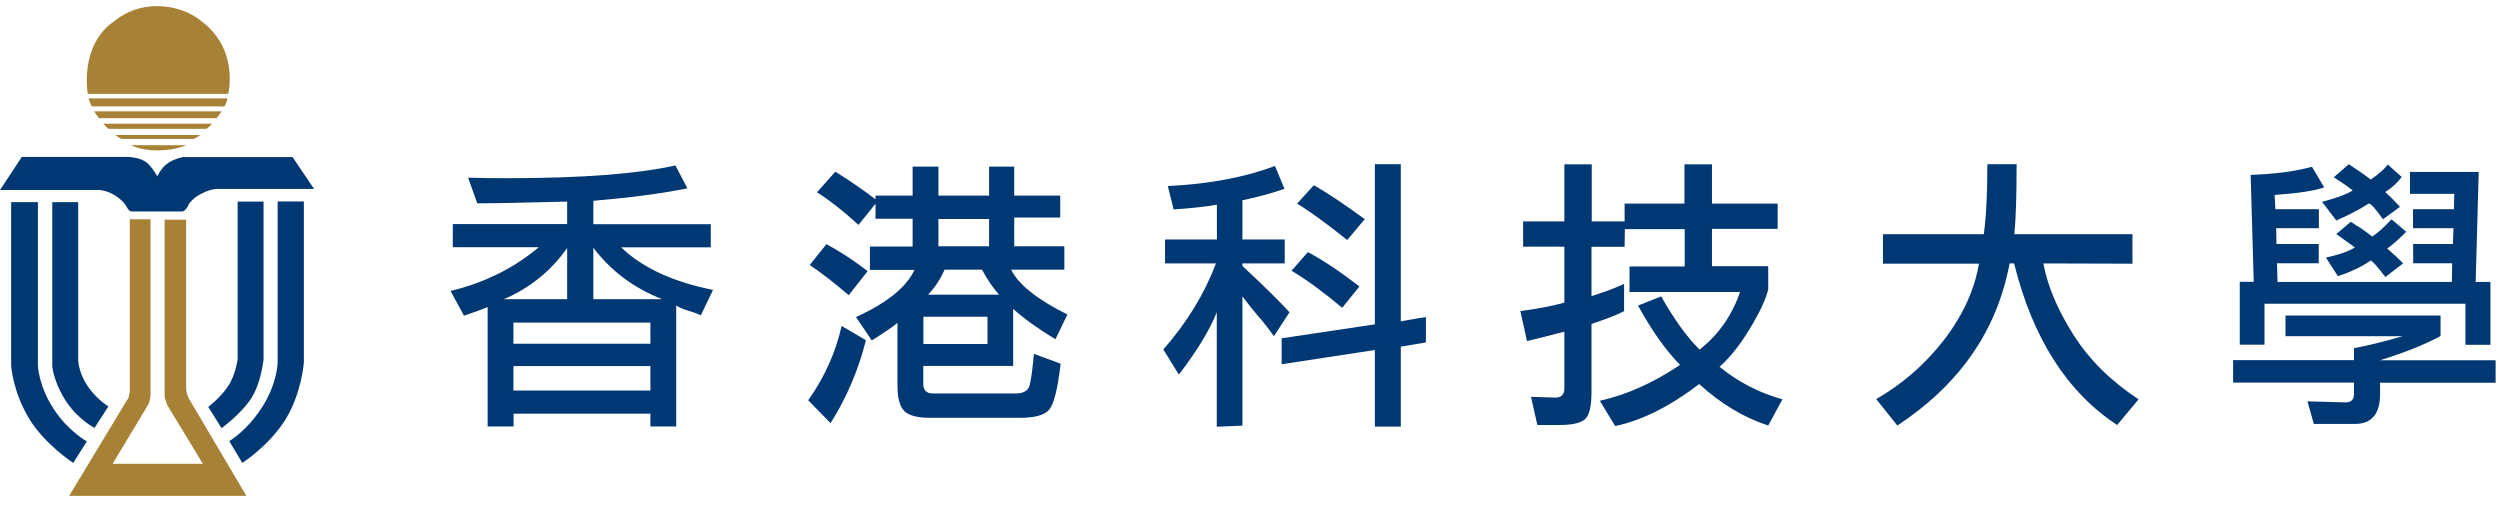
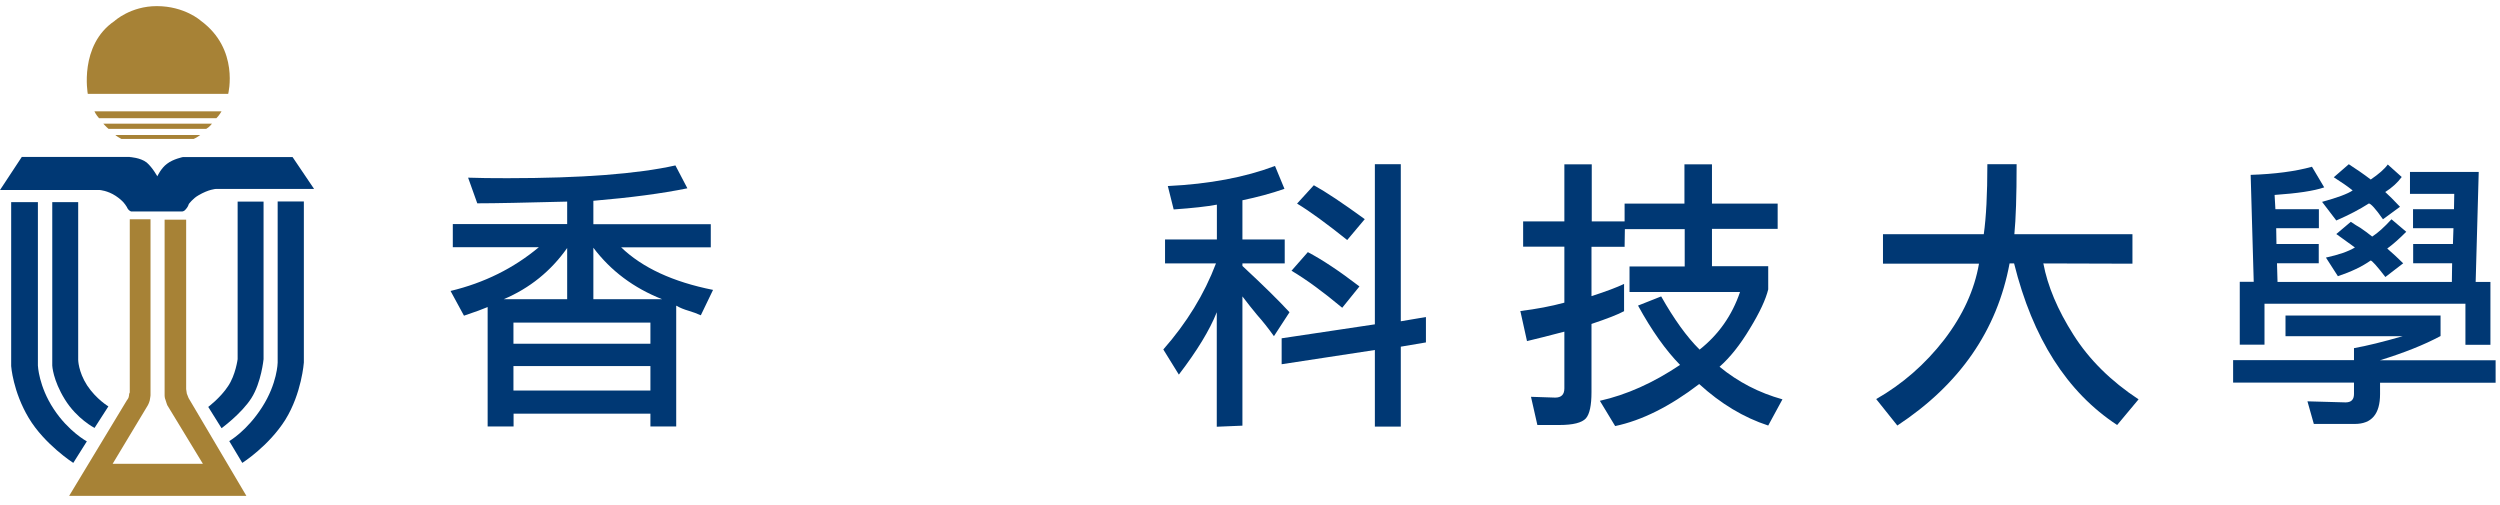
<svg xmlns="http://www.w3.org/2000/svg" width="188" height="38" viewBox="0 0 188 38" fill="none">
-   <path d="M16.87 8C17.04 7.78 17.11 7.4 17.11 7.4H6.66C6.66 7.4 6.79 7.83 6.9 8H16.87Z" fill="#A78236" />
  <path d="M16.27 8.89C16.46 8.72 16.66 8.37 16.66 8.37H7.1C7.1 8.37 7.21 8.63 7.45 8.89H16.28H16.27Z" fill="#A78236" />
  <path d="M15.509 9.69C15.749 9.56 15.94 9.3 15.94 9.3H7.77C7.77 9.3 7.96 9.52 8.16 9.69H15.52H15.509Z" fill="#A78236" />
  <path d="M14.56 10.45C14.79 10.36 15.06 10.15 15.06 10.15H8.68C8.68 10.15 8.68 10.2 9.13 10.45H14.56V10.45Z" fill="#A78236" />
-   <path d="M9.859 10.92C9.859 10.92 10.529 11.31 11.849 11.31C13.169 11.31 14.009 10.92 14.009 10.92H9.859Z" fill="#A78236" />
  <path d="M9.76 11.81C9.76 11.81 10.56 11.85 11.03 12.22C11.48 12.61 11.83 13.26 11.83 13.26C11.83 13.26 12.11 12.64 12.57 12.31C13.02 11.96 13.76 11.81 13.76 11.81H22L23.62 14.21H16.22C16.22 14.21 15.7 14.23 14.92 14.69C14.51 14.92 14.2 15.34 14.2 15.34C14.2 15.34 14.14 15.53 14.05 15.64C13.96 15.75 13.9 15.84 13.79 15.88C13.68 15.92 13.7 15.9 13.7 15.9H9.85C9.85 15.9 9.69 15.84 9.61 15.7C9.52 15.57 9.59 15.62 9.5 15.51C9.43 15.4 9.28 15.12 8.7 14.73C8.09 14.33 7.51 14.29 7.51 14.29H0L1.64 11.8H9.76V11.81Z" fill="#003874" />
  <path d="M3.93 15.2V27.49C3.93 27.49 3.97 28.57 4.88 30.04C5.79 31.51 7.11 32.18 7.11 32.18L8.15 30.56C8.15 30.56 7.24 30.02 6.55 28.98C5.88 27.94 5.88 27.05 5.88 27.05V15.2H3.93V15.2Z" fill="#003874" />
  <path d="M17.87 15.16V27.01C17.87 27.01 17.72 28.2 17.15 29.04C16.59 29.9 15.66 30.6 15.66 30.6L16.66 32.2C16.66 32.2 18.17 31.1 18.91 29.93C19.65 28.76 19.82 27.01 19.82 27.01V15.16H17.87V15.16Z" fill="#003874" />
  <path d="M0.84 15.2V27.53C0.84 27.53 0.97 29.44 2.16 31.43C3.35 33.42 5.51 34.81 5.51 34.81L6.53 33.19C6.53 33.19 5.15 32.45 4.04 30.76C2.91 29.05 2.85 27.49 2.85 27.49V15.2H0.84V15.2Z" fill="#003874" />
  <path d="M9.759 16.5V29.52C9.759 29.52 9.709 29.56 9.699 29.76C9.679 29.96 9.549 30.09 9.549 30.09L5.199 37.29H18.529L14.179 29.93L14.049 29.6L13.999 29.26V16.52H12.379V29.74C12.379 29.74 12.379 29.93 12.449 30.08C12.489 30.23 12.579 30.47 12.579 30.47L15.259 34.88H8.469L11.109 30.49C11.109 30.49 11.199 30.34 11.259 30.12C11.299 29.92 11.319 29.73 11.319 29.73V16.49H9.759V16.5Z" fill="#A78236" />
  <path d="M20.88 15.16V27.27C20.88 27.27 20.86 28.83 19.71 30.62C18.56 32.42 17.24 33.17 17.24 33.17L18.22 34.81C18.22 34.81 20.21 33.55 21.46 31.56C22.69 29.57 22.85 27.26 22.85 27.26V15.15H20.88V15.16Z" fill="#003874" />
  <path d="M6.6 7.05C6.6 7.05 5.93 3.4 8.61 1.58C8.61 1.58 9.82 0.46 11.79 0.46C13.89 0.46 15.1 1.56 15.1 1.56C18.02 3.7 17.16 7.06 17.16 7.06H6.6V7.05Z" fill="#A78236" />
  <path d="M44.621 18.63V22.5H49.791C47.661 21.66 45.931 20.37 44.621 18.63ZM38.611 29.37H48.911V27.53H38.611V29.37ZM48.911 24.26H38.611V25.85H48.911V24.26ZM37.881 22.5H42.651V18.65C41.431 20.38 39.841 21.67 37.881 22.5ZM50.851 22.98V32.07H48.911V31.11H38.621V32.07H36.671V23.09C36.321 23.24 35.731 23.46 34.891 23.74L33.881 21.88C36.421 21.27 38.631 20.17 40.521 18.59H34.051V16.85H42.651V15.16C39.511 15.24 37.261 15.29 35.891 15.29L35.201 13.36C35.991 13.39 36.981 13.4 38.151 13.4C43.721 13.4 47.931 13.08 50.791 12.44L51.691 14.16C49.791 14.55 47.431 14.86 44.621 15.1V16.86H53.451V18.6H46.711C48.301 20.13 50.601 21.2 53.621 21.8L52.701 23.71C52.421 23.58 52.111 23.47 51.781 23.37C51.441 23.27 51.141 23.15 50.861 22.99" fill="#003874" />
-   <path d="M70.569 18.52H74.379V16.47H70.569V18.52ZM71.029 20.28C70.719 20.99 70.309 21.62 69.789 22.16H75.129C74.669 21.64 74.239 21.02 73.849 20.28H71.019H71.029ZM69.439 25.87H74.259V23.82H69.439V25.87V25.87ZM65.839 14.71H68.629V12.53H70.569V14.71H74.379V12.53H76.269V14.71H79.729V16.36H76.269V18.52H80.039V20.28H76.039C76.599 21.41 78.009 22.53 80.269 23.65L79.369 25.51C78.089 24.74 77.029 23.98 76.189 23.23V27.52H69.429V28.86C69.429 29.35 69.669 29.59 70.159 29.59H76.389C76.979 29.59 77.329 29.37 77.439 28.94C77.549 28.49 77.649 27.72 77.749 26.61L79.759 27.35C79.539 29.29 79.239 30.45 78.859 30.85C78.499 31.23 77.779 31.42 76.699 31.42H69.899C69.009 31.42 68.369 31.25 68.009 30.92C67.659 30.57 67.489 29.92 67.489 28.97V24.28C67.139 24.58 66.499 25.01 65.559 25.6L64.369 23.84C66.689 22.79 68.149 21.61 68.769 20.3H65.419V18.54H68.629V16.45H65.839V15.32L64.559 16.91C63.409 15.86 62.369 15.05 61.439 14.46L62.819 12.91C64.009 13.66 65.009 14.35 65.839 14.99V14.72V14.71ZM63.819 22.19C62.689 21.23 61.709 20.47 60.889 19.93L62.149 18.36C63.139 18.89 64.179 19.57 65.249 20.39L63.829 22.19H63.819ZM65.119 25.58C64.549 27.84 63.659 29.92 62.459 31.82L60.779 30.1C62.009 28.36 62.849 26.49 63.289 24.51L65.109 25.58H65.119Z" fill="#003874" />
  <path d="M101.31 18.05C99.76 16.81 98.501 15.89 97.54 15.31L98.8 13.93C99.71 14.43 100.98 15.28 102.63 16.48L101.31 18.05V18.05ZM100.93 23.14C99.49 21.94 98.221 21.01 97.121 20.36L98.35 18.96C99.4 19.51 100.69 20.36 102.23 21.54L100.93 23.15V23.14ZM96.38 27.39V25.44L103.39 24.39V12.35H105.34V24.16L107.23 23.84V25.75L105.34 26.07V32.08H103.39V26.32L96.38 27.39ZM91.51 15.39C90.77 15.53 89.691 15.65 88.26 15.75L87.82 13.99C90.951 13.84 93.63 13.33 95.88 12.48L96.591 14.2C95.591 14.55 94.531 14.83 93.43 15.06V18.01H96.611V19.81H93.43V20C94.99 21.45 96.171 22.61 96.971 23.48L95.8 25.28C95.38 24.69 94.96 24.16 94.54 23.69C94.18 23.26 93.811 22.79 93.43 22.29V32.01L91.501 32.09V23.48C90.971 24.82 90.02 26.38 88.65 28.17L87.481 26.28C89.24 24.28 90.561 22.13 91.441 19.81H87.611V18.01H91.51V15.39V15.39Z" fill="#003874" />
  <path d="M122.15 18.56H119.68V22.27C120.8 21.91 121.61 21.6 122.13 21.35V23.4C121.69 23.64 120.88 23.96 119.68 24.36V29.49C119.68 30.48 119.54 31.14 119.26 31.46C118.96 31.79 118.3 31.96 117.26 31.96H115.61L115.13 29.84L116.95 29.9C117.41 29.9 117.64 29.67 117.64 29.21V24.94C116.45 25.25 115.52 25.49 114.83 25.65L114.33 23.39C115.54 23.24 116.65 23.03 117.64 22.76V18.55H114.54V16.65H117.64V12.36H119.7V16.65H122.17V15.31H126.67V12.36H128.74V15.31H133.68V17.21H128.74V20.02H132.97V21.76C132.79 22.51 132.33 23.5 131.59 24.71C130.86 25.93 130.1 26.88 129.31 27.58C130.71 28.73 132.28 29.54 134.04 30.03L132.97 32C131.13 31.4 129.4 30.36 127.78 28.88C125.57 30.57 123.46 31.62 121.46 32.04L120.31 30.14C122.32 29.69 124.33 28.79 126.34 27.44C125.27 26.35 124.21 24.86 123.18 22.98L124.92 22.29C125.88 23.99 126.84 25.33 127.81 26.29C129.24 25.16 130.25 23.72 130.85 21.96H122.54V20.04H126.69V17.23H122.19L122.17 18.57L122.15 18.56Z" fill="#003874" />
  <path d="M153.66 19.81C153.98 21.51 154.73 23.3 155.92 25.17C157.1 27.04 158.74 28.66 160.82 30.03L159.21 31.96C155.44 29.49 152.86 25.44 151.46 19.81H151.12C150.18 24.85 147.37 28.91 142.68 32L141.09 30.01C143.07 28.88 144.77 27.39 146.2 25.55C147.61 23.71 148.48 21.8 148.82 19.83H141.6V17.61H149.18C149.36 16.34 149.45 14.59 149.45 12.35H151.65C151.65 14.75 151.59 16.5 151.48 17.61H160.36V19.83L153.66 19.81V19.81Z" fill="#003874" />
  <path d="M178.26 19.6C177.62 20.05 176.8 20.44 175.81 20.77L174.91 19.37C175.87 19.16 176.6 18.91 177.09 18.61C176.81 18.4 176.34 18.07 175.69 17.6L176.78 16.68C177.05 16.86 177.29 17.02 177.51 17.14C177.78 17.32 178.07 17.54 178.39 17.79C178.81 17.52 179.29 17.09 179.84 16.49L180.95 17.43C180.43 17.95 179.96 18.37 179.52 18.69C179.92 19.04 180.33 19.41 180.72 19.8L179.38 20.83C178.74 20 178.37 19.59 178.27 19.59L178.26 19.6ZM178.14 15.3C177.44 15.75 176.63 16.17 175.69 16.58L174.62 15.18C175.79 14.86 176.56 14.57 176.92 14.32C176.57 14.04 176.1 13.71 175.5 13.33L176.63 12.35C177.17 12.7 177.73 13.08 178.28 13.5C178.88 13.09 179.31 12.72 179.56 12.37L180.61 13.31C180.3 13.73 179.89 14.11 179.37 14.44C179.65 14.69 180.02 15.06 180.48 15.55L179.2 16.49C178.64 15.69 178.28 15.3 178.13 15.3H178.14ZM185.41 22.84H170.29V25.92H168.43V21.19H169.48L169.25 13.15C171.06 13.09 172.6 12.89 173.86 12.54L174.78 14.09C174 14.36 172.76 14.54 171.05 14.66L171.11 15.73H174.38V17.16H171.17L171.19 18.35H174.37V19.8H171.23L171.27 21.2H184.38L184.4 19.8H181.47V18.35H184.46L184.5 17.16H181.46V15.73H184.54L184.56 14.58H181.23V12.93H186.4L186.17 21.2H187.28V25.93H185.4V22.85L185.41 22.84ZM183.53 23.74V25.27C182.3 25.93 180.79 26.53 178.98 27.09H187.67V28.78H178.98V29.64C178.98 31.13 178.35 31.88 177.08 31.88H174L173.52 30.18L176.39 30.26C176.81 30.26 177.02 30.05 177.02 29.63V28.77H167.93V27.08H177.02V26.18C177.98 26.01 179.2 25.71 180.69 25.28H171.87V23.73H183.54L183.53 23.74Z" fill="#003874" />
</svg>